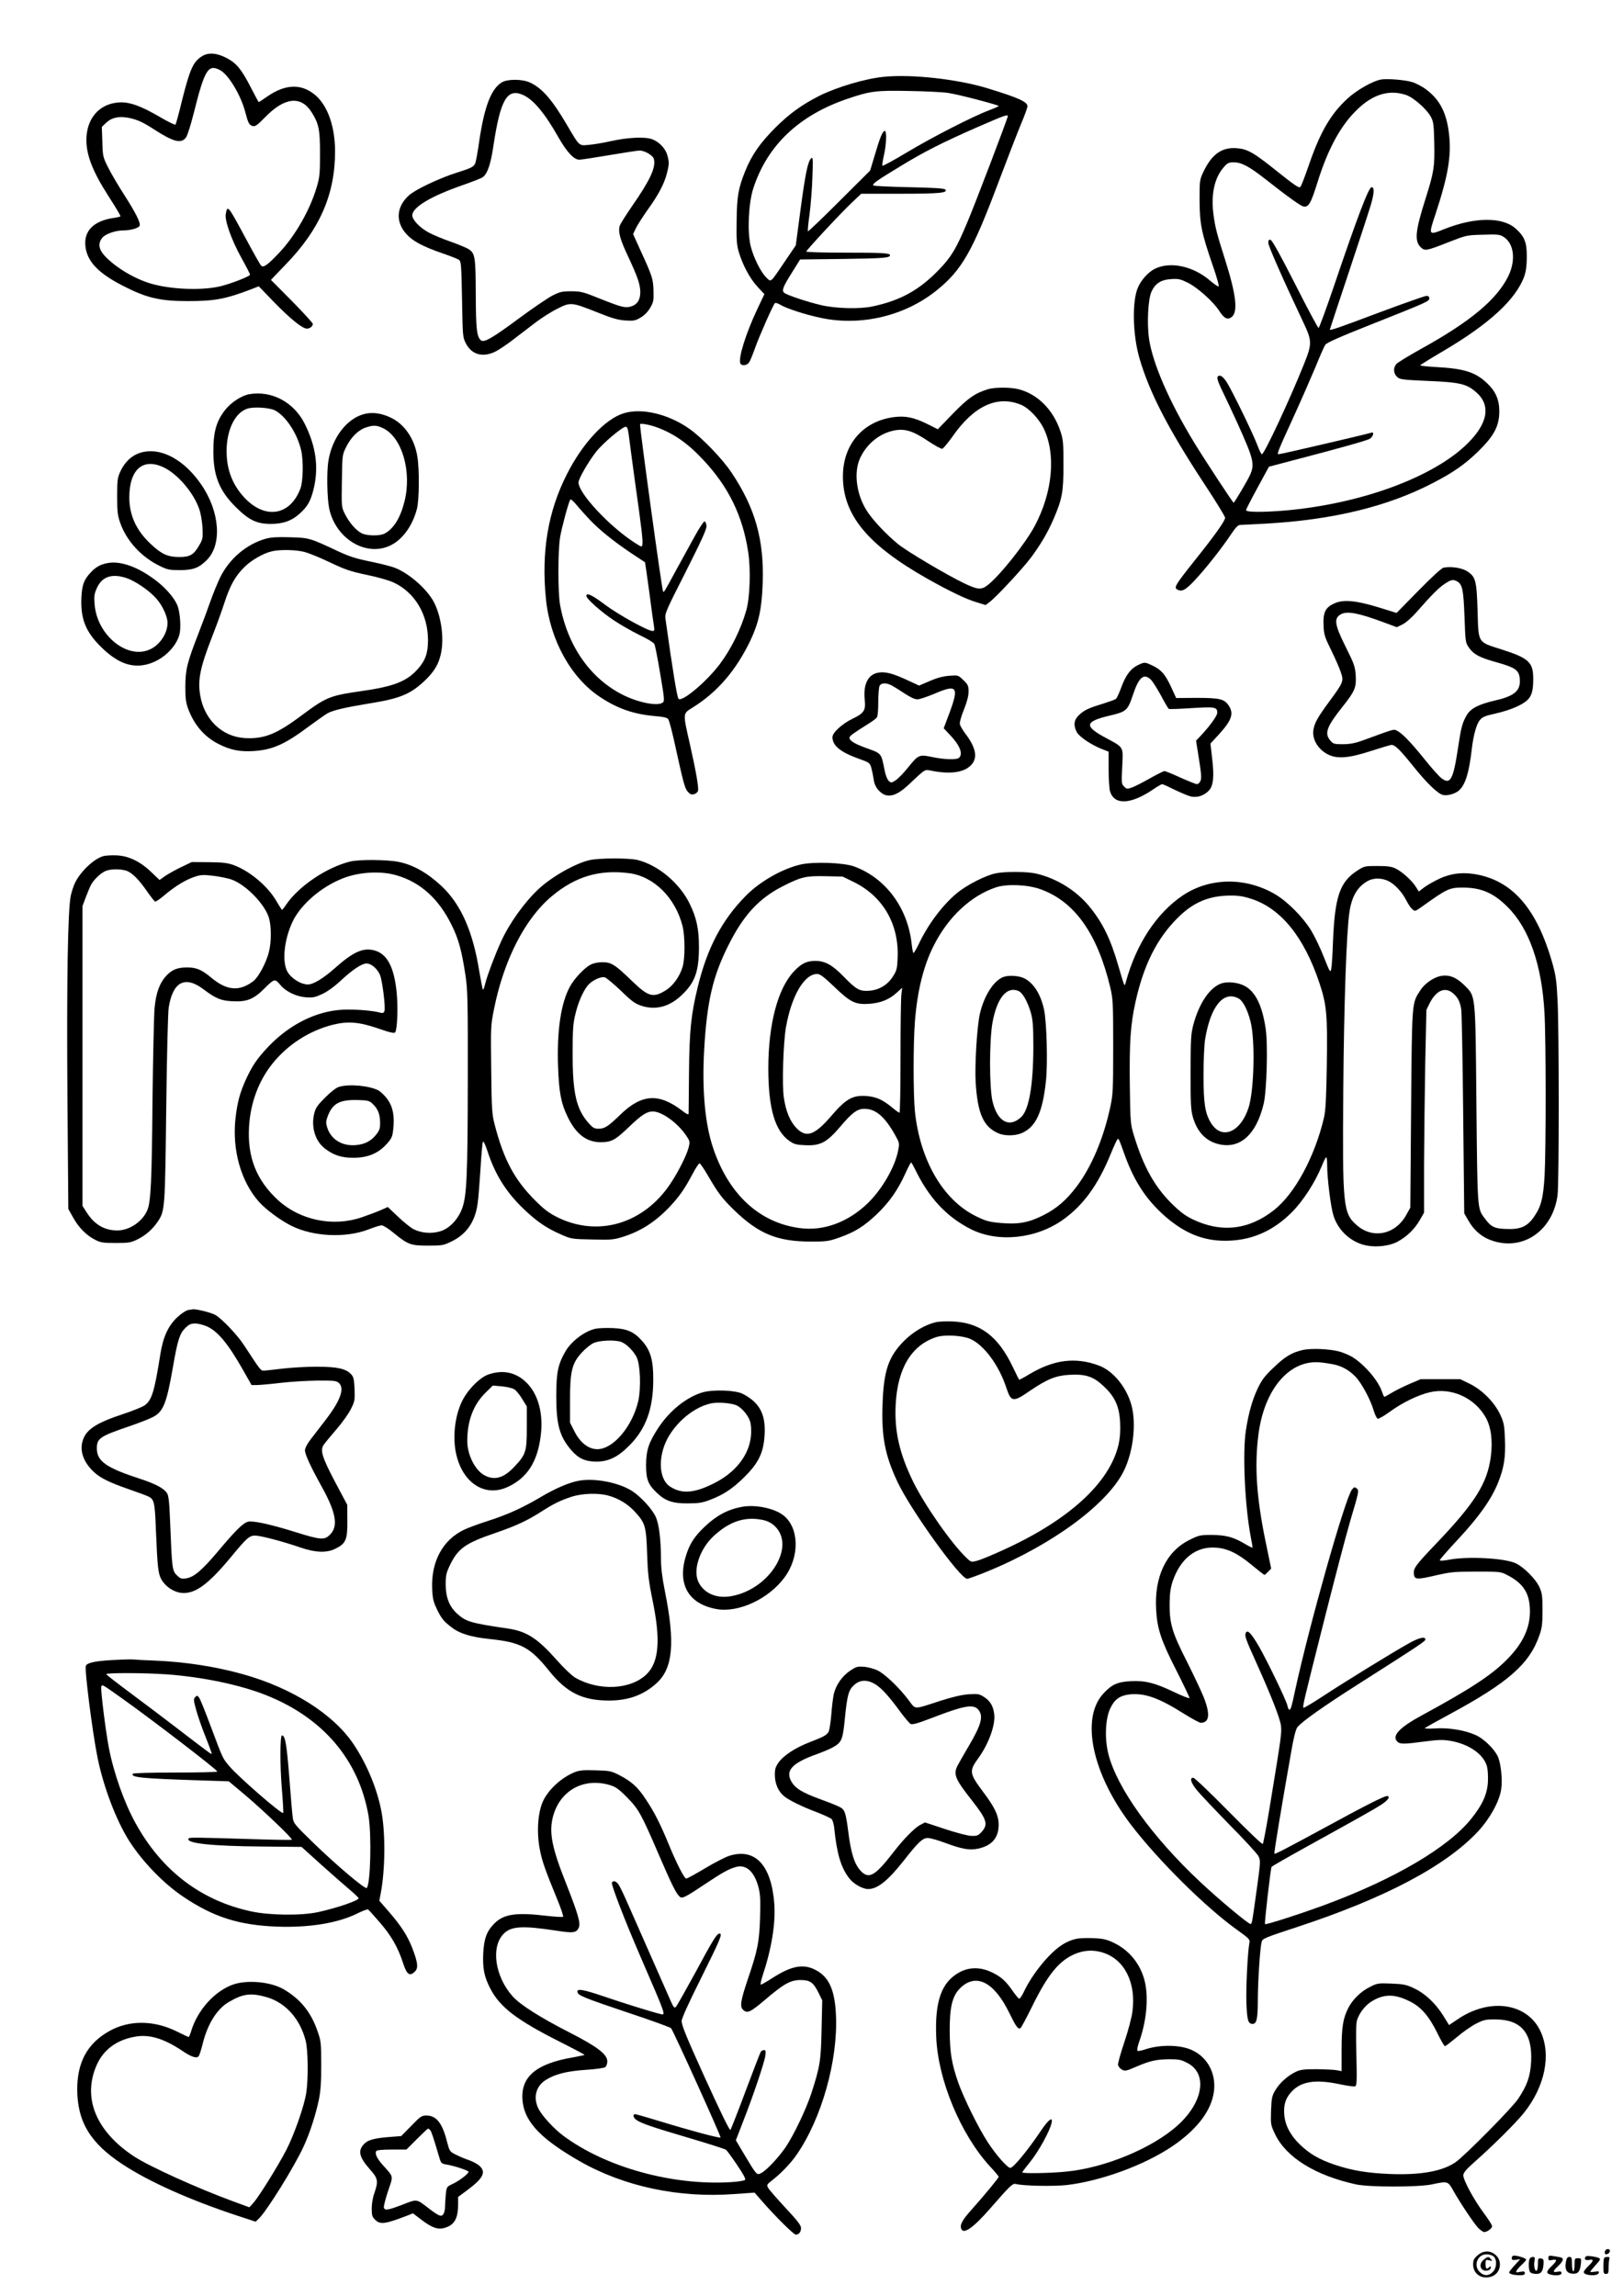
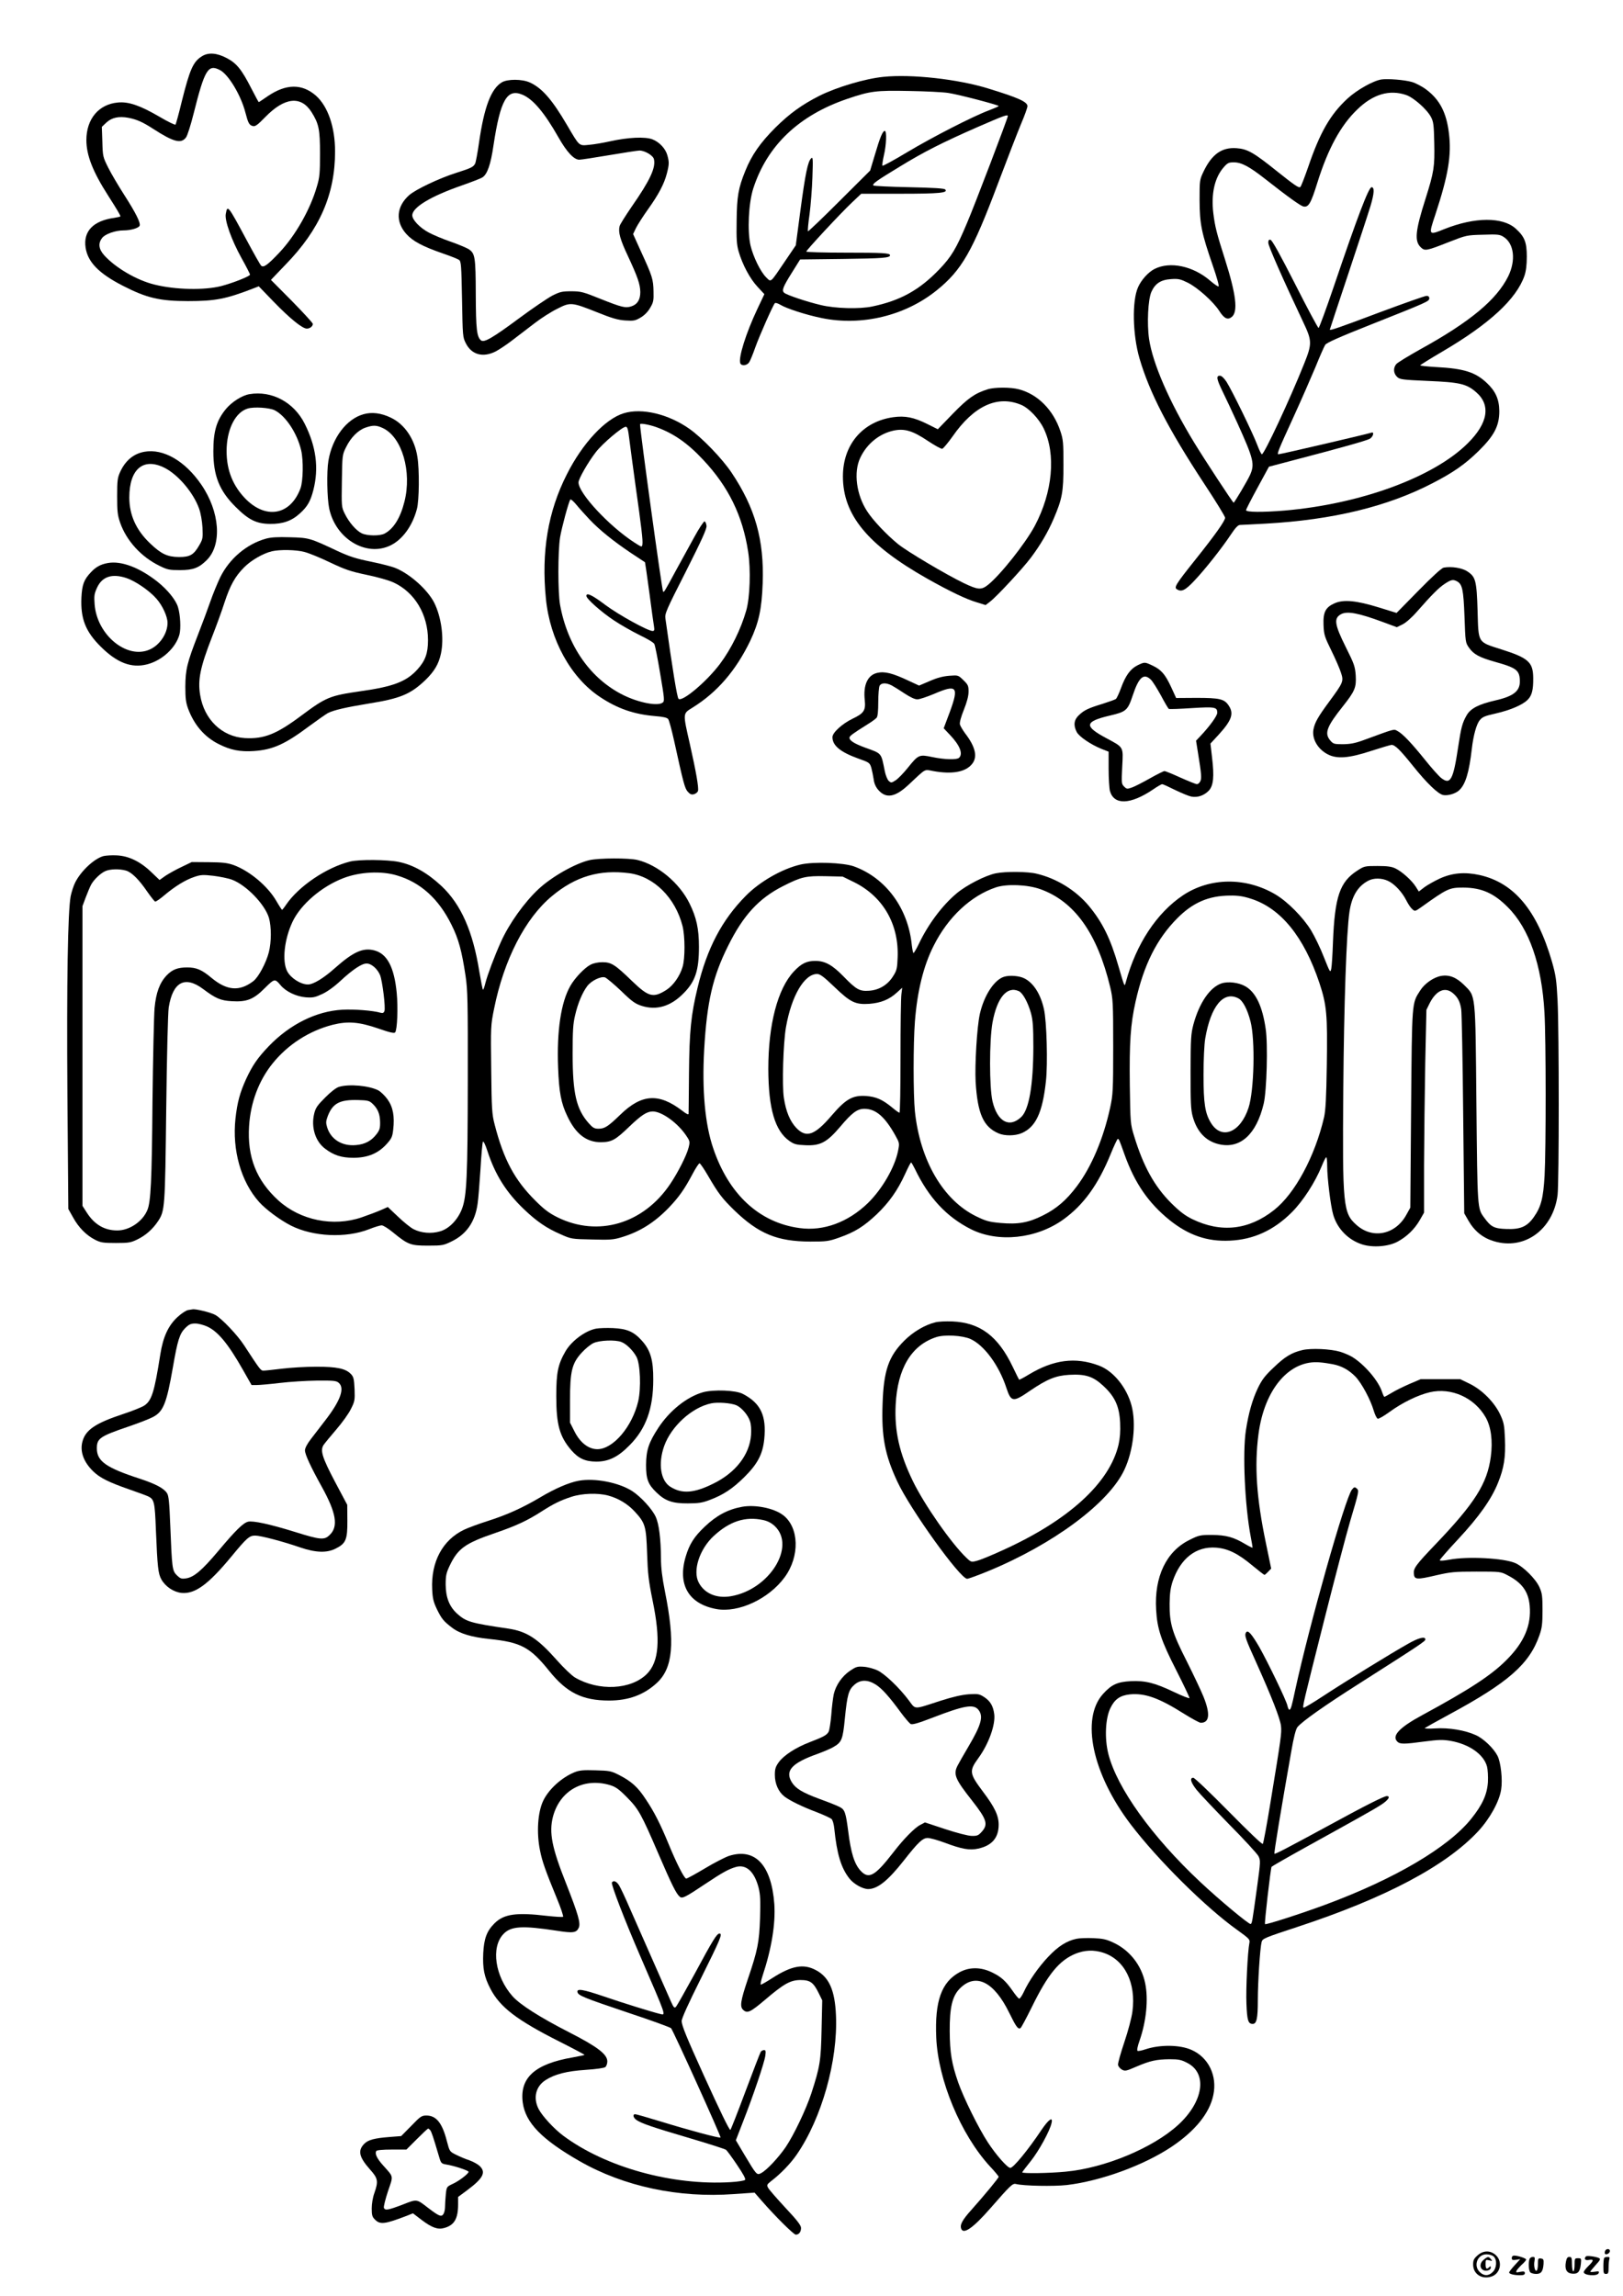
<svg xmlns="http://www.w3.org/2000/svg" version="1.0" width="1240pt" height="1754pt" viewBox="0 0 1240 1754" preserveAspectRatio="xMidYMid meet">
  <g transform="translate(0,1754) scale(0.1,-0.1)" fill="#000000" stroke="none">
    <path d="M1544 17111 c-68 -42 -93 -97 -156 -349 -22 -92 -44 -170 -47 -174 -4 -4 -60 23 -124 61 -146 85 -235 116 -316 108 -146 -13 -241 -125 -241 -287 0 -116 49 -242 168 -427 67 -105 92 -147 92 -156 0 -2 -21 -7 -46 -11 -161 -22 -239 -102 -220 -228 17 -110 101 -197 285 -291 181 -93 281 -117 498 -117 207 0 289 16 494 95 l46 18 114 -118 c124 -128 219 -205 253 -205 24 0 46 17 46 36 0 7 -72 85 -160 175 l-160 161 112 117 c261 268 378 537 378 864 0 187 -55 345 -146 426 -106 93 -228 92 -369 -4 -36 -25 -66 -45 -68 -45 -2 0 -27 47 -56 103 -75 147 -114 195 -190 234 -74 39 -139 44 -187 14z m136 -106 c66 -34 161 -193 195 -325 21 -81 29 -96 57 -103 17 -5 36 8 95 69 147 151 272 165 353 38 56 -89 65 -132 65 -319 0 -148 -3 -181 -24 -250 -50 -174 -164 -375 -288 -506 -89 -94 -120 -116 -138 -98 -8 8 -57 95 -110 194 -145 270 -147 272 -160 201 -10 -49 44 -200 120 -337 36 -64 65 -121 65 -127 0 -12 -128 -63 -219 -87 -129 -33 -349 -29 -510 11 -136 33 -298 128 -385 224 -42 47 -48 92 -15 133 23 30 101 57 163 57 56 0 116 18 123 36 8 22 -29 97 -119 237 -43 67 -98 160 -121 206 -41 82 -42 87 -45 198 l-4 114 35 33 c41 38 95 50 169 36 64 -13 106 -31 188 -84 156 -101 214 -116 251 -66 11 14 37 97 59 185 84 334 110 377 200 330z" />
    <path d="M6750 16953 c-141 -14 -358 -79 -490 -145 -134 -68 -227 -135 -336 -243 -115 -115 -181 -209 -230 -331 -53 -131 -64 -193 -66 -381 -2 -138 0 -180 15 -233 29 -100 86 -208 144 -270 l53 -57 -54 -114 c-86 -182 -146 -372 -130 -414 9 -23 52 -18 68 8 8 12 29 63 46 112 32 90 135 322 150 339 5 5 23 -1 42 -12 47 -29 199 -78 318 -102 304 -62 635 18 875 211 193 155 274 297 470 818 69 183 148 387 175 452 28 65 50 127 50 138 0 33 -71 65 -300 135 -232 72 -588 111 -800 89z m495 -123 c76 -11 385 -92 385 -100 0 -3 -35 -18 -77 -34 -120 -45 -429 -203 -626 -321 -98 -59 -181 -104 -185 -101 -3 4 2 39 11 79 19 79 23 187 7 187 -16 0 -37 -50 -75 -180 l-37 -123 -235 -234 c-129 -129 -237 -232 -240 -230 -3 3 2 61 12 129 9 68 19 195 22 283 5 145 4 159 -10 145 -25 -24 -44 -115 -82 -400 l-35 -264 -82 -121 c-116 -171 -105 -162 -144 -124 -43 42 -99 156 -120 244 -25 110 -15 323 21 435 106 328 348 559 719 685 176 60 220 65 471 60 127 -2 262 -9 300 -15z m455 -177 c0 -15 -254 -682 -312 -817 -82 -195 -119 -257 -212 -354 -151 -157 -296 -238 -511 -283 -98 -21 -284 -16 -395 11 -106 25 -258 76 -278 93 -21 17 -11 44 58 154 l63 101 326 4 c304 4 361 8 361 28 0 17 -55 20 -342 20 -164 0 -298 4 -298 8 0 11 264 295 349 375 l71 67 300 0 c299 0 367 7 341 33 -8 8 -88 13 -276 17 -145 3 -267 9 -272 13 -11 12 23 36 201 144 184 113 327 185 596 303 200 87 230 98 230 83z" />
    <path d="M10555 16933 c-63 -9 -190 -81 -261 -147 -130 -120 -210 -259 -299 -521 -27 -77 -53 -146 -60 -153 -10 -11 -43 12 -175 117 -183 147 -229 173 -313 179 -112 8 -188 -46 -251 -177 -31 -65 -31 -68 -31 -221 1 -181 14 -247 101 -499 30 -86 50 -157 44 -159 -5 -2 -33 17 -62 42 -131 114 -309 152 -428 91 -47 -24 -101 -84 -125 -139 -47 -104 -42 -362 11 -544 76 -260 219 -538 495 -958 88 -133 159 -249 159 -259 0 -24 -77 -132 -231 -325 -146 -183 -160 -207 -138 -221 36 -23 64 -9 133 64 81 85 213 252 281 355 34 51 54 72 69 72 12 0 100 5 196 10 514 29 930 130 1275 309 159 82 248 144 352 246 120 118 158 192 158 305 -1 91 -29 153 -98 217 -87 81 -175 108 -384 119 -68 4 -123 10 -123 13 1 3 77 51 171 106 358 210 564 400 626 578 12 36 18 81 18 147 0 110 -17 152 -84 213 -100 91 -313 90 -546 -3 -122 -49 -122 -49 -69 110 99 300 125 455 104 623 -19 157 -70 255 -172 332 -33 25 -83 51 -112 59 -56 16 -183 26 -231 19z m189 -119 c57 -20 158 -109 189 -168 19 -36 22 -60 25 -197 4 -183 -2 -222 -67 -428 -78 -245 -86 -324 -35 -371 30 -29 44 -26 216 42 131 51 134 52 258 55 112 4 128 2 157 -16 81 -51 96 -179 36 -302 -89 -179 -290 -347 -673 -558 -91 -51 -173 -101 -182 -112 -25 -30 -22 -71 6 -98 22 -20 37 -22 238 -31 240 -10 292 -22 365 -85 114 -98 93 -236 -62 -390 -259 -259 -818 -465 -1400 -515 -170 -14 -295 -13 -295 3 0 6 40 84 88 172 l87 160 220 58 c337 88 517 139 548 154 27 13 40 57 15 48 -37 -12 -693 -165 -710 -165 -14 0 -4 26 113 281 59 129 135 303 169 384 33 82 67 159 75 171 10 16 110 60 347 154 433 172 448 178 448 201 0 13 -7 19 -21 19 -12 0 -170 -56 -353 -124 -313 -118 -386 -143 -386 -134 0 2 63 192 140 423 77 231 154 466 171 522 29 97 31 143 8 143 -22 0 -109 -229 -289 -760 -59 -173 -111 -315 -116 -315 -5 0 -86 151 -179 335 -114 224 -176 336 -188 338 -13 3 -17 -3 -17 -23 0 -24 111 -276 266 -604 69 -145 69 -166 8 -319 -109 -273 -305 -692 -323 -692 -5 0 -21 33 -36 73 -33 88 -192 414 -234 480 -20 30 -38 47 -51 47 -30 0 -25 -26 21 -121 23 -46 73 -154 112 -239 125 -277 135 -315 97 -399 -21 -46 -119 -211 -125 -211 -6 0 -225 334 -303 462 -189 311 -315 601 -343 789 -17 118 -8 302 18 360 29 64 72 92 150 97 56 4 72 0 127 -27 75 -37 196 -145 242 -217 37 -58 64 -70 95 -45 49 40 33 172 -52 440 -64 201 -76 248 -89 352 -18 149 10 273 80 352 28 32 38 37 76 37 59 0 119 -32 240 -127 178 -140 267 -203 291 -210 40 -9 58 21 108 182 81 259 178 437 304 558 121 118 247 155 375 111z" />
    <path d="M3834 16911 c-83 -50 -135 -190 -174 -459 -11 -79 -25 -152 -30 -162 -14 -26 -30 -34 -146 -71 -127 -40 -308 -126 -357 -169 -99 -87 -108 -203 -22 -298 50 -55 123 -94 278 -148 59 -20 114 -42 124 -49 16 -12 18 -39 23 -302 5 -283 5 -289 30 -337 44 -86 130 -109 226 -61 27 14 86 53 131 88 44 34 121 92 170 130 48 37 125 86 170 108 101 52 110 51 304 -26 114 -46 159 -59 216 -63 65 -4 76 -2 117 22 29 17 56 44 73 74 25 42 28 56 26 127 -2 92 -9 115 -94 300 l-62 137 22 46 c13 26 54 90 91 142 81 113 124 194 145 275 18 70 18 87 4 138 -14 52 -61 102 -115 123 -56 21 -186 15 -321 -15 -50 -11 -122 -24 -160 -27 -82 -8 -73 -15 -171 151 -113 193 -191 283 -284 325 -59 27 -171 27 -214 1z m159 -95 c80 -34 167 -137 273 -324 64 -113 119 -172 160 -172 14 0 117 16 230 35 112 19 216 35 230 35 40 0 103 -37 110 -65 16 -65 -30 -163 -170 -364 -47 -69 -89 -135 -92 -148 -12 -46 4 -103 64 -230 74 -159 93 -214 94 -274 0 -58 -22 -94 -68 -109 -45 -15 -73 -8 -239 58 -129 52 -146 57 -220 57 -71 0 -87 -4 -145 -33 -36 -19 -151 -97 -255 -174 -204 -151 -267 -187 -290 -168 -32 27 -39 83 -40 350 -1 292 -5 316 -58 349 -18 10 -79 36 -137 56 -58 20 -131 51 -163 68 -68 36 -127 97 -127 132 0 61 141 146 380 229 74 26 144 53 156 61 37 24 63 98 84 242 53 351 104 440 223 389z" />
    <path d="M7545 14566 c-98 -31 -150 -68 -265 -186 l-115 -119 -78 39 c-104 52 -172 66 -263 53 -234 -33 -384 -210 -384 -452 0 -295 189 -524 644 -781 174 -98 297 -157 379 -181 l67 -21 34 26 c50 38 250 253 312 336 72 96 129 192 174 297 66 154 75 205 75 413 0 167 -2 192 -23 255 -54 163 -172 283 -317 321 -62 17 -187 17 -240 0z m258 -119 c57 -24 135 -105 171 -180 95 -196 69 -486 -68 -744 -73 -136 -263 -375 -358 -451 -51 -40 -76 -38 -183 13 -137 66 -435 243 -504 299 -88 72 -191 181 -235 249 -83 126 -106 299 -54 409 50 107 145 185 256 209 83 17 144 -1 258 -77 54 -36 104 -64 113 -62 8 2 43 44 78 93 163 235 344 319 526 242z" />
    <path d="M1906 14529 c-57 -9 -138 -61 -183 -117 -69 -86 -93 -168 -93 -320 0 -186 46 -301 170 -424 99 -99 159 -129 263 -130 97 -1 164 22 227 79 58 52 82 93 104 179 43 168 22 332 -66 507 -82 164 -251 255 -422 226z m193 -123 c85 -44 171 -175 202 -306 18 -78 15 -234 -5 -290 -78 -210 -271 -241 -430 -70 -98 106 -141 232 -134 385 8 150 71 267 160 294 48 15 167 7 207 -13z" />
    <path d="M4765 14383 c-141 -43 -314 -228 -434 -466 -145 -285 -196 -593 -160 -952 31 -313 191 -602 413 -749 134 -89 258 -132 420 -146 64 -5 93 -12 101 -23 7 -9 27 -83 45 -164 72 -329 82 -364 104 -390 18 -20 28 -25 48 -20 14 4 28 15 31 26 6 26 -14 142 -62 356 -55 241 -55 233 19 279 189 117 332 283 442 511 65 138 88 241 95 440 12 330 -57 575 -238 845 -71 106 -222 263 -320 333 -161 114 -365 163 -504 120z m250 -106 c130 -47 238 -121 358 -250 192 -204 301 -426 343 -702 21 -134 14 -352 -15 -450 -40 -140 -114 -291 -200 -406 -102 -136 -290 -294 -317 -267 -11 11 -46 226 -100 613 -6 37 7 66 156 359 122 242 160 326 158 349 -2 17 -8 32 -15 34 -6 2 -43 -54 -81 -124 -39 -70 -101 -184 -139 -253 -87 -161 -90 -166 -97 -159 -8 8 -176 1228 -176 1278 0 10 69 -2 125 -22z m-206 -99 c7 -57 28 -211 46 -343 46 -324 58 -427 53 -454 -3 -22 -4 -22 -63 16 -192 125 -425 375 -425 458 0 27 73 155 133 232 51 66 201 193 228 193 13 0 18 -19 28 -102z m-304 -607 c76 -80 179 -163 314 -254 58 -38 107 -71 109 -72 1 -1 16 -105 33 -231 16 -126 33 -244 36 -261 4 -26 2 -33 -11 -33 -36 0 -259 123 -361 199 -101 76 -145 97 -145 69 0 -22 113 -122 209 -186 52 -35 141 -85 197 -113 57 -27 108 -57 113 -68 6 -10 26 -112 45 -227 33 -194 34 -210 19 -221 -38 -29 -182 -1 -300 57 -251 124 -427 375 -484 690 -17 95 -17 406 0 515 12 72 64 266 78 289 4 5 25 -13 47 -40 22 -27 68 -78 101 -113z" />
    <path d="M2778 14376 c-131 -36 -240 -181 -269 -356 -14 -84 -10 -287 6 -364 49 -232 283 -373 469 -282 92 45 167 149 201 277 18 64 20 302 4 399 -21 136 -97 249 -202 299 -74 36 -145 45 -209 27z m149 -107 c145 -70 221 -332 163 -561 -31 -124 -83 -208 -152 -244 -36 -19 -132 -18 -174 2 -43 21 -97 83 -130 150 -25 51 -25 55 -22 250 3 196 3 200 32 258 36 74 91 129 147 149 60 21 86 20 136 -4z" />
    <path d="M1103 14089 c-83 -15 -145 -67 -185 -154 -20 -44 -23 -65 -23 -185 0 -116 3 -145 23 -203 48 -137 160 -261 302 -330 59 -29 74 -32 155 -32 101 0 145 17 205 77 118 118 100 369 -42 576 -124 181 -290 277 -435 251z m155 -123 c104 -53 220 -190 263 -311 13 -36 23 -94 26 -145 4 -79 2 -89 -24 -134 -43 -75 -71 -91 -156 -91 -88 1 -135 23 -219 103 -108 102 -160 218 -160 352 0 218 108 308 270 226z" />
    <path d="M2031 13425 c-147 -41 -279 -153 -349 -296 -22 -46 -56 -129 -75 -184 -19 -55 -62 -170 -95 -255 -83 -214 -95 -264 -96 -395 0 -89 4 -121 21 -168 47 -126 126 -217 234 -271 91 -46 164 -60 269 -53 145 10 238 52 425 192 61 45 124 89 140 98 46 23 133 43 308 72 245 39 322 71 436 179 69 67 103 123 120 204 25 118 3 279 -52 389 -50 97 -180 215 -291 262 -26 12 -112 34 -190 50 -118 24 -165 39 -262 84 -208 98 -214 99 -359 103 -95 3 -145 0 -184 -11z m294 -101 c33 -8 121 -44 196 -80 118 -56 157 -69 280 -95 83 -17 171 -42 207 -59 161 -75 262 -244 262 -440 0 -101 -21 -158 -82 -225 -84 -92 -184 -130 -433 -165 -235 -34 -263 -45 -451 -185 -192 -144 -287 -181 -433 -173 -175 10 -312 142 -342 330 -19 116 1 212 91 443 33 84 76 202 95 262 43 131 81 200 150 269 53 54 147 108 213 123 60 14 183 12 247 -5z" />
    <path d="M823 13239 c-55 -10 -91 -30 -129 -71 -53 -56 -67 -94 -72 -193 -7 -161 31 -259 148 -375 125 -124 234 -165 353 -135 115 29 220 126 248 228 12 46 7 150 -11 209 -16 54 -78 131 -155 193 -139 110 -279 163 -382 144z m144 -115 c68 -23 175 -96 228 -157 47 -53 85 -137 85 -185 0 -81 -59 -169 -135 -203 -173 -79 -404 109 -422 344 -5 65 -3 81 19 129 39 84 115 109 225 72z" />
    <path d="M11030 13204 c-16 -3 -88 -69 -193 -176 l-167 -170 -136 42 c-172 53 -268 62 -337 32 -70 -31 -89 -68 -85 -167 3 -74 8 -89 60 -195 31 -63 64 -139 73 -168 22 -66 19 -74 -90 -222 -87 -118 -110 -160 -120 -212 -13 -71 32 -150 109 -190 70 -37 162 -30 332 26 78 25 148 46 156 46 26 0 65 -38 162 -159 108 -135 193 -216 232 -224 36 -7 94 10 122 36 48 44 76 134 97 317 12 104 36 190 61 219 20 25 41 33 122 51 113 26 206 66 244 105 32 32 43 75 42 166 -1 121 -36 153 -245 219 -181 58 -173 44 -180 293 -7 232 -15 261 -78 302 -40 27 -122 40 -181 29z m101 -104 c42 -23 50 -63 58 -270 7 -194 7 -199 34 -237 35 -51 80 -75 197 -108 165 -46 189 -64 192 -143 3 -80 -46 -120 -186 -152 -127 -29 -190 -61 -220 -113 -34 -59 -43 -94 -66 -247 -37 -247 -59 -288 -129 -233 -20 16 -75 78 -123 138 -102 127 -172 201 -211 221 -30 16 -11 21 -257 -69 -65 -24 -102 -31 -158 -32 -69 0 -75 2 -98 28 -47 55 -29 105 96 262 92 116 103 144 98 234 -5 70 -11 88 -77 220 -86 173 -92 219 -34 250 47 24 130 9 317 -60 l108 -40 43 21 c26 13 70 51 111 98 115 131 167 183 213 213 49 32 62 34 92 19z" />
    <path d="M8691 12458 c-54 -27 -91 -77 -126 -173 -15 -41 -33 -79 -39 -84 -6 -5 -51 -21 -101 -37 -111 -34 -141 -48 -182 -87 -38 -35 -43 -78 -17 -128 17 -35 107 -96 188 -129 l56 -22 0 -132 c0 -72 5 -148 10 -168 31 -110 157 -105 329 11 33 23 65 41 70 41 6 0 50 -20 98 -44 49 -24 105 -47 125 -51 48 -9 97 8 133 45 36 38 43 107 25 256 l-12 104 62 67 c101 111 119 162 77 224 -33 50 -70 58 -246 58 l-155 -1 -38 83 c-46 99 -76 133 -143 165 -60 28 -59 28 -114 2z m103 -111 c13 -13 47 -67 76 -120 28 -53 55 -99 60 -102 5 -3 83 0 175 6 179 11 195 8 195 -36 0 -23 -58 -103 -128 -177 l-34 -36 15 -94 c26 -160 29 -195 17 -217 -6 -12 -17 -21 -25 -21 -9 0 -65 23 -126 50 -61 28 -116 50 -122 50 -7 0 -57 -25 -112 -56 -55 -31 -117 -63 -138 -70 -35 -12 -39 -12 -59 8 -20 20 -20 27 -14 152 8 154 13 145 -119 216 -175 93 -171 128 25 174 124 29 136 39 174 153 47 142 85 174 140 120z" />
    <path d="M6702 12400 c-73 -17 -108 -92 -95 -209 8 -78 -7 -100 -93 -141 -79 -38 -154 -106 -154 -141 0 -64 60 -114 199 -164 83 -29 86 -32 98 -70 6 -22 14 -62 18 -88 4 -33 16 -59 36 -82 59 -67 128 -55 229 39 140 131 119 119 190 106 143 -26 245 -8 295 52 46 54 29 132 -52 237 -18 25 -36 55 -39 67 -4 13 8 58 30 112 24 60 36 106 36 139 0 44 -4 53 -39 87 -40 39 -40 39 -108 34 -48 -4 -92 -15 -149 -40 l-82 -35 -80 37 c-123 58 -182 73 -240 60z m111 -96 c17 -9 62 -37 99 -62 45 -29 78 -45 98 -44 16 0 72 19 125 41 176 76 193 57 122 -137 l-47 -125 49 -52 c74 -78 100 -142 69 -173 -17 -17 -109 -15 -205 5 -101 21 -106 19 -188 -83 -33 -41 -75 -84 -93 -95 -31 -20 -34 -20 -52 -4 -10 9 -24 43 -30 74 -29 143 -20 133 -150 180 -84 31 -120 54 -120 76 0 13 31 35 135 100 33 20 66 44 73 53 8 10 12 52 12 120 0 57 5 112 10 123 13 24 50 25 93 3z" />
    <path d="M792 11001 c-70 -18 -172 -112 -217 -201 -13 -25 -28 -73 -35 -105 -22 -120 -31 -647 -25 -1520 l7 -870 36 -64 c42 -77 101 -137 168 -171 43 -22 62 -25 159 -25 100 0 115 3 166 28 62 30 116 78 156 138 53 80 54 99 63 859 5 419 13 733 19 774 31 196 124 245 263 141 96 -72 133 -88 219 -93 114 -7 167 14 252 100 74 73 77 74 120 23 40 -49 120 -87 192 -93 55 -4 71 -1 127 25 39 18 93 57 141 102 93 86 161 131 198 131 37 0 83 -41 103 -89 18 -47 43 -249 33 -275 -5 -13 -13 -17 -30 -12 -58 17 -202 28 -292 23 -198 -11 -400 -111 -561 -278 -87 -91 -125 -147 -174 -252 -47 -104 -67 -176 -81 -302 -26 -240 42 -481 180 -636 52 -58 161 -139 246 -182 168 -84 417 -96 594 -27 42 17 86 30 97 30 12 0 52 -25 89 -56 113 -92 132 -99 265 -99 110 0 119 2 182 33 113 55 178 150 197 287 6 39 15 158 22 265 6 107 15 201 18 208 5 8 19 -21 36 -73 57 -176 142 -312 276 -440 99 -95 175 -147 284 -194 78 -35 83 -36 237 -39 140 -4 165 -2 230 18 138 42 249 112 359 226 77 81 118 139 179 254 25 47 49 84 55 84 5 -1 35 -44 65 -96 79 -136 108 -173 201 -264 186 -179 327 -237 579 -238 126 0 141 2 223 31 119 42 186 84 285 177 95 91 160 183 217 308 22 48 42 88 46 88 3 0 15 -21 28 -47 107 -223 242 -368 430 -463 208 -104 499 -73 704 74 154 110 267 266 362 499 26 64 51 117 55 117 9 0 11 -5 52 -120 78 -218 182 -369 344 -500 145 -116 288 -165 459 -157 182 8 337 79 475 217 85 85 178 229 228 352 15 37 30 68 35 68 4 0 7 -31 7 -68 0 -89 26 -303 46 -371 31 -107 115 -193 222 -227 83 -26 202 -16 271 22 70 38 129 95 169 165 l32 56 0 364 c1 200 5 549 9 774 l9 411 25 51 c50 98 117 127 177 77 38 -32 55 -65 64 -124 4 -25 11 -385 15 -802 l8 -756 32 -56 c46 -80 110 -132 194 -157 233 -71 452 87 487 351 12 95 12 1255 0 1490 -8 154 -13 189 -43 295 -114 392 -289 602 -553 661 -114 25 -210 16 -304 -27 -41 -19 -94 -49 -117 -66 l-43 -33 -24 38 c-30 47 -104 114 -154 138 -28 14 -61 19 -137 19 -97 0 -102 -1 -153 -34 -136 -87 -174 -198 -188 -549 -3 -92 -9 -183 -13 -202 -7 -33 -9 -30 -56 88 -26 68 -71 160 -98 205 -62 101 -180 220 -273 275 -226 133 -500 130 -706 -7 -201 -135 -357 -372 -436 -661 -11 -41 -8 -46 -57 120 -61 212 -122 334 -225 459 -100 120 -247 211 -400 247 -67 17 -239 18 -312 3 -79 -16 -224 -90 -299 -153 -109 -91 -217 -235 -288 -384 -19 -40 -38 -72 -42 -72 -3 0 -9 28 -13 63 -28 280 -199 511 -442 599 -82 29 -308 37 -408 14 -141 -33 -311 -130 -418 -239 -183 -185 -296 -401 -368 -700 -51 -211 -63 -332 -66 -657 -1 -162 -3 -301 -3 -308 -1 -9 -19 0 -48 23 -179 137 -310 129 -473 -29 -94 -91 -120 -108 -167 -108 -32 0 -44 7 -75 42 -95 107 -123 228 -123 530 0 175 3 230 19 295 21 92 56 174 93 223 31 41 104 76 135 66 12 -4 67 -50 123 -103 85 -83 109 -99 159 -115 112 -35 219 -4 316 94 92 91 120 176 120 358 0 137 -19 224 -72 331 -77 157 -242 294 -398 332 -67 16 -294 15 -365 -1 -109 -25 -288 -126 -389 -220 -109 -101 -227 -266 -289 -405 -50 -111 -102 -250 -118 -312 -7 -29 -15 -53 -19 -53 -3 0 -15 63 -28 139 -49 306 -139 511 -288 652 -108 101 -215 162 -327 185 -87 18 -304 20 -372 3 -181 -45 -394 -189 -490 -331 -14 -21 -28 -38 -30 -38 -2 0 -22 30 -44 68 -66 114 -204 229 -326 274 -49 17 -84 21 -190 22 l-130 1 -77 -37 c-43 -20 -98 -51 -124 -68 l-45 -32 -64 61 c-83 80 -172 123 -263 127 -37 2 -82 -1 -100 -5z m170 -111 c44 -13 99 -67 165 -164 27 -38 53 -71 58 -73 6 -2 39 21 74 51 80 67 158 115 227 138 47 16 66 17 144 8 49 -6 114 -19 143 -30 109 -41 251 -188 282 -292 19 -67 19 -184 -1 -262 -21 -82 -80 -192 -119 -221 -105 -80 -201 -73 -320 26 -74 62 -115 79 -185 79 -73 0 -114 -16 -157 -61 -53 -56 -81 -131 -92 -249 -5 -58 -12 -379 -16 -715 -5 -609 -13 -766 -39 -828 -36 -88 -138 -157 -231 -156 -97 0 -173 45 -231 135 l-34 53 0 1144 0 1145 25 67 c14 37 32 80 40 95 20 39 73 90 110 106 36 16 107 18 157 4z m2070 -37 c181 -53 320 -179 418 -378 54 -108 78 -198 107 -390 16 -107 18 -193 17 -805 -1 -724 -8 -877 -44 -973 -32 -84 -98 -153 -168 -173 -67 -20 -145 -13 -203 17 -22 11 -75 54 -118 95 l-78 74 -54 -24 c-30 -13 -96 -38 -146 -55 -217 -74 -468 -23 -636 129 -168 153 -239 332 -224 568 11 179 74 348 180 479 116 144 279 249 459 295 117 29 201 22 350 -29 86 -30 120 -38 127 -29 16 20 23 187 12 301 -19 197 -73 299 -170 325 -87 23 -161 -10 -301 -134 -87 -78 -166 -126 -207 -126 -56 0 -131 48 -159 101 -40 78 -22 244 41 378 63 133 222 269 388 333 124 48 290 57 409 21z m1775 17 c189 -25 353 -187 408 -405 19 -77 20 -246 0 -311 -21 -71 -71 -142 -124 -176 -100 -63 -135 -54 -260 66 -131 127 -160 146 -228 146 -33 0 -68 -7 -91 -19 -45 -23 -119 -100 -154 -161 -72 -125 -105 -345 -94 -625 7 -188 23 -273 70 -370 64 -137 146 -200 256 -200 83 1 110 15 219 120 92 88 134 115 178 115 70 0 193 -89 258 -188 26 -39 27 -44 16 -88 -15 -60 -81 -190 -141 -279 -205 -304 -551 -406 -860 -254 -66 33 -102 60 -170 128 -158 157 -242 313 -311 582 -20 76 -23 116 -26 419 -4 330 -4 337 22 465 75 374 238 691 442 860 181 151 363 204 590 175z m1719 -69 c221 -110 343 -321 332 -577 -3 -81 -7 -98 -34 -140 -40 -66 -107 -107 -184 -112 -73 -5 -97 8 -197 111 -84 86 -140 117 -214 117 -66 0 -107 -20 -164 -81 -124 -132 -195 -406 -195 -744 1 -304 51 -474 162 -551 36 -25 52 -29 122 -32 114 -5 164 22 266 142 90 107 130 136 184 136 87 0 156 -59 237 -204 32 -58 32 -59 20 -119 -26 -127 -122 -291 -230 -397 -151 -146 -339 -216 -521 -191 -308 41 -542 257 -661 610 -63 184 -86 445 -69 752 21 367 65 558 183 794 116 234 236 364 421 457 138 70 173 78 322 75 l132 -3 88 -43z m4079 10 c48 -22 106 -83 139 -148 13 -26 33 -57 45 -67 21 -19 22 -19 69 14 201 144 215 150 322 150 139 -1 233 -42 340 -150 163 -162 260 -442 280 -805 12 -204 12 -1042 1 -1245 -10 -173 -27 -239 -83 -318 -51 -72 -102 -94 -208 -90 -95 3 -119 16 -170 86 -53 72 -52 63 -60 866 -8 864 -4 821 -94 912 -59 58 -113 80 -176 69 -57 -10 -126 -58 -160 -112 -64 -100 -62 -76 -69 -903 l-6 -755 -30 -54 c-83 -152 -256 -188 -379 -80 -105 92 -110 143 -103 1039 5 644 24 1201 47 1354 18 121 64 197 145 239 40 21 101 21 150 -2z m-2657 -63 c261 -93 435 -337 534 -748 21 -90 23 -114 23 -455 0 -337 -2 -367 -23 -465 -52 -239 -143 -453 -255 -602 -79 -105 -155 -171 -258 -222 -111 -56 -191 -70 -325 -58 -87 8 -110 14 -186 51 -252 123 -429 427 -468 802 -13 129 -13 517 0 685 18 234 66 427 143 579 110 220 285 383 477 447 82 27 240 21 338 -14z m1609 -73 c228 -72 406 -291 524 -645 55 -167 62 -239 56 -623 -4 -257 -9 -348 -21 -402 -70 -300 -223 -584 -383 -709 -193 -152 -404 -175 -623 -69 -57 28 -96 58 -161 122 -129 129 -214 282 -285 516 -27 88 -28 98 -32 384 -4 327 5 466 44 640 63 282 162 479 319 637 119 120 240 172 402 173 61 1 102 -5 160 -24z m-3183 -673 c124 -119 161 -137 268 -130 87 7 151 32 209 85 l42 38 -6 -49 c-4 -27 -7 -242 -7 -477 0 -236 -3 -429 -8 -429 -4 0 -30 18 -57 41 -73 60 -121 81 -197 87 -103 7 -155 -22 -264 -149 -130 -152 -194 -174 -270 -95 -48 51 -79 124 -95 229 -15 93 -5 422 16 541 42 239 140 406 238 406 22 0 51 -21 131 -98z" />
    <path d="M2591 9238 c-22 -6 -62 -37 -106 -81 -62 -62 -74 -80 -85 -126 -24 -102 9 -209 83 -265 67 -51 126 -70 217 -70 109 0 189 33 254 105 38 42 44 56 50 109 12 102 -1 173 -43 232 -20 28 -52 59 -71 69 -70 36 -221 50 -299 27z m254 -128 c41 -38 58 -79 59 -141 1 -46 -4 -62 -26 -91 -40 -53 -89 -79 -158 -85 -107 -10 -193 44 -221 137 -10 33 -9 46 5 84 38 99 92 127 233 123 71 -2 85 -5 108 -27z" />
    <path d="M7672 10079 c-76 -23 -154 -143 -186 -285 -22 -99 -39 -387 -32 -519 15 -244 60 -344 176 -393 47 -20 126 -19 175 2 108 46 160 156 186 396 15 133 6 460 -15 551 -25 114 -79 200 -149 235 -37 20 -113 26 -155 13z m112 -110 c30 -14 69 -84 93 -169 14 -53 18 -102 18 -260 -1 -290 -33 -475 -92 -532 -91 -87 -183 -37 -220 119 -25 108 -25 463 0 603 35 189 110 280 201 239z" />
    <path d="M9332 10028 c-88 -30 -169 -148 -214 -313 -19 -73 -21 -106 -22 -360 0 -234 2 -290 16 -342 32 -117 99 -189 199 -213 163 -39 288 73 344 310 23 97 33 453 15 571 -25 172 -75 278 -154 324 -51 30 -133 40 -184 23z m129 -114 c34 -17 69 -83 93 -176 37 -142 28 -530 -15 -660 -62 -190 -206 -248 -287 -116 -45 73 -57 148 -57 368 0 115 6 236 13 276 42 249 140 367 253 308z" />
    <path d="M1438 7533 c-15 -2 -52 -26 -81 -53 -71 -65 -111 -152 -132 -285 -46 -291 -66 -354 -123 -392 -18 -12 -90 -41 -160 -64 -212 -70 -288 -121 -312 -210 -21 -76 9 -158 83 -229 50 -49 121 -84 277 -138 63 -22 126 -45 141 -52 47 -22 52 -42 60 -255 12 -286 17 -335 42 -380 31 -55 94 -97 155 -103 102 -9 203 64 379 277 119 144 138 161 183 161 41 0 216 -46 345 -91 118 -40 204 -43 272 -7 76 38 88 69 87 213 l-1 120 -93 175 c-98 186 -115 240 -88 282 9 13 52 66 97 118 45 52 96 123 112 157 29 57 31 68 28 151 -4 79 -7 94 -28 116 -40 42 -107 56 -265 56 -78 0 -195 -7 -261 -15 -66 -8 -130 -15 -142 -15 -21 0 -25 5 -149 195 -50 77 -167 200 -218 230 -33 19 -155 49 -176 43 -3 0 -17 -3 -32 -5z m147 -127 c81 -38 158 -131 270 -328 l67 -118 39 0 c22 0 102 7 177 16 75 9 203 17 283 18 131 1 149 -1 168 -18 46 -41 12 -136 -104 -286 -36 -47 -85 -111 -110 -143 -28 -36 -45 -69 -45 -86 0 -31 44 -126 129 -279 109 -197 127 -301 62 -365 -42 -43 -70 -41 -271 22 -190 59 -317 86 -355 77 -38 -10 -94 -65 -225 -221 -127 -151 -189 -204 -250 -212 -34 -5 -43 -1 -69 24 -35 35 -37 52 -50 380 -7 178 -12 228 -25 247 -23 37 -88 71 -206 110 -259 84 -330 134 -330 232 0 76 22 92 239 166 80 27 167 61 192 75 77 41 102 105 149 373 37 214 52 262 96 306 29 28 42 34 77 34 23 0 64 -11 92 -24z" />
    <path d="M7146 7439 c-79 -19 -170 -73 -236 -139 -121 -120 -159 -230 -167 -485 -9 -250 18 -389 112 -591 98 -212 481 -744 534 -744 10 0 81 26 157 57 501 206 925 521 1044 775 69 146 92 354 55 492 -37 138 -139 264 -250 305 -179 67 -346 45 -535 -69 -39 -24 -72 -41 -74 -39 -2 2 -24 47 -49 99 -112 234 -249 337 -462 346 -49 2 -108 -1 -129 -7z m268 -127 c105 -47 219 -202 275 -374 36 -109 51 -111 180 -22 131 89 197 116 300 122 124 7 183 -12 260 -84 89 -82 123 -156 129 -282 3 -69 -1 -117 -12 -167 -69 -294 -383 -580 -888 -808 -80 -37 -166 -72 -192 -79 -45 -12 -46 -12 -82 22 -115 109 -322 406 -409 585 -104 214 -142 384 -132 584 14 278 120 455 310 517 63 21 200 13 261 -14z" />
    <path d="M4555 7391 c-82 -15 -189 -94 -235 -174 -57 -99 -70 -161 -70 -341 0 -219 25 -309 115 -414 55 -63 105 -86 190 -87 95 0 167 35 256 126 124 125 180 279 180 500 1 149 -21 225 -87 298 -62 69 -113 91 -221 96 -48 2 -106 0 -128 -4z m192 -102 c38 -14 90 -65 116 -114 29 -55 36 -239 13 -339 -46 -195 -192 -366 -312 -366 -67 0 -131 49 -174 134 l-35 69 0 171 c0 222 15 282 89 363 28 31 69 64 91 74 46 21 166 26 212 8z" />
    <path d="M9950 7227 c-83 -20 -133 -50 -221 -135 -65 -61 -88 -92 -119 -156 -41 -86 -71 -190 -91 -321 -27 -172 -8 -580 37 -815 8 -41 14 -78 14 -82 0 -3 -25 9 -56 27 -88 53 -146 69 -254 70 -91 0 -100 -2 -172 -38 -177 -87 -270 -281 -255 -533 8 -146 38 -236 154 -463 57 -112 102 -208 101 -212 -2 -5 -55 16 -118 46 -149 71 -220 88 -330 83 -103 -5 -148 -26 -213 -98 -171 -190 -82 -609 211 -995 207 -272 573 -635 814 -807 89 -64 99 -73 94 -97 -14 -70 -28 -356 -23 -467 5 -128 13 -154 48 -154 30 0 39 41 39 181 0 140 17 400 29 445 7 26 22 32 271 114 673 221 1138 467 1384 732 88 95 161 226 175 318 12 74 -2 208 -28 258 -29 57 -107 132 -166 158 -81 37 -206 58 -309 51 -49 -3 -85 -2 -80 3 5 4 89 51 187 104 452 244 613 386 689 606 19 54 23 86 23 190 0 109 -3 131 -24 177 -28 62 -122 156 -184 183 -86 38 -366 53 -504 26 -43 -8 -73 -10 -73 -4 0 5 63 78 141 161 159 171 254 305 304 430 46 113 59 196 53 337 -4 104 -9 125 -35 182 -44 95 -137 189 -231 236 l-76 37 -150 0 -151 0 -87 -37 c-48 -21 -109 -51 -136 -68 -27 -16 -52 -30 -55 -30 -3 0 -11 17 -18 38 -27 83 -130 205 -225 265 -23 14 -65 32 -94 41 -74 22 -222 29 -290 13z m233 -108 c67 -13 122 -43 173 -95 47 -49 115 -175 140 -261 9 -30 22 -57 30 -60 7 -3 48 21 91 52 97 71 217 129 307 150 164 38 341 -41 427 -192 41 -72 55 -180 39 -300 -27 -205 -121 -354 -421 -668 -153 -160 -171 -185 -167 -227 4 -45 23 -46 172 -11 110 25 138 28 306 28 184 0 185 0 240 -29 108 -56 157 -123 167 -231 14 -149 -42 -281 -178 -416 -115 -116 -284 -226 -642 -420 -176 -95 -236 -159 -191 -203 20 -20 51 -20 207 1 108 14 139 15 199 5 143 -25 254 -103 279 -196 6 -23 9 -76 7 -118 -6 -95 -42 -175 -129 -283 -176 -218 -582 -457 -1109 -653 -183 -68 -459 -157 -465 -150 -6 6 43 426 50 438 3 4 121 72 262 150 142 79 319 176 393 218 74 41 159 90 187 109 51 34 69 63 38 63 -20 0 -164 -72 -431 -218 -343 -186 -422 -227 -427 -222 -5 4 49 330 129 784 18 105 34 166 46 182 34 43 205 164 481 339 463 295 497 318 497 332 0 25 -51 13 -133 -34 -135 -76 -477 -287 -639 -393 -83 -55 -154 -97 -158 -95 -10 6 -7 20 161 685 77 305 164 636 193 735 70 236 71 239 50 256 -14 12 -19 10 -35 -10 -51 -62 -327 -1039 -434 -1533 -27 -127 -33 -148 -45 -148 -4 0 -10 14 -14 31 -7 38 -148 329 -215 448 -59 101 -87 133 -101 111 -14 -22 -4 -49 78 -230 117 -260 183 -429 189 -484 6 -54 1 -89 -79 -576 -28 -173 -55 -319 -60 -325 -5 -6 -107 92 -261 248 -139 141 -260 257 -270 257 -29 0 -20 -35 25 -92 23 -29 135 -147 248 -263 114 -115 215 -225 225 -244 16 -33 16 -41 -10 -230 -38 -275 -39 -284 -50 -288 -13 -4 -239 184 -385 321 -369 346 -636 718 -702 978 -30 119 -23 272 16 351 32 67 74 96 148 104 115 11 221 -26 414 -148 61 -38 118 -69 128 -69 67 0 74 67 21 199 -19 47 -77 169 -128 271 -112 220 -132 288 -131 440 1 80 7 120 23 170 60 176 179 269 331 258 91 -7 168 -44 280 -138 46 -38 87 -70 91 -70 3 0 16 11 28 24 l23 24 -41 198 c-71 341 -88 585 -56 829 45 345 238 570 470 548 28 -2 72 -9 98 -14z" />
-     <path d="M3735 7042 c-66 -21 -161 -116 -204 -204 -55 -111 -74 -272 -47 -399 48 -227 221 -339 396 -257 147 68 226 190 251 389 22 167 -18 317 -106 405 -79 80 -179 103 -290 66z m195 -115 c14 -9 41 -42 60 -74 l35 -57 0 -161 c0 -184 -7 -206 -97 -301 -81 -86 -152 -105 -229 -62 -71 39 -129 158 -129 260 0 154 46 276 137 367 l58 57 70 -6 c39 -4 82 -14 95 -23z" />
    <path d="M5371 6905 c-123 -35 -255 -140 -342 -273 -73 -112 -92 -169 -93 -282 0 -109 15 -149 81 -212 65 -63 122 -83 238 -82 82 0 112 5 167 26 104 39 175 86 264 174 103 102 141 176 153 290 18 180 -27 275 -163 346 -54 29 -223 35 -305 13z m254 -99 c40 -17 90 -75 105 -122 8 -22 11 -64 8 -106 -11 -150 -118 -288 -288 -371 -147 -73 -239 -80 -327 -25 -76 46 -96 177 -49 311 54 152 212 296 359 327 51 11 150 3 192 -14z" />
    <path d="M4422 6229 c-73 -13 -181 -59 -293 -126 -135 -80 -256 -135 -401 -181 -69 -22 -151 -52 -182 -67 -164 -78 -254 -245 -244 -455 3 -70 10 -97 35 -150 37 -76 52 -94 116 -143 60 -46 150 -73 287 -87 240 -25 310 -62 457 -245 133 -165 253 -225 456 -225 149 0 266 43 365 134 124 114 141 308 62 701 -21 105 -30 180 -30 250 -1 150 -15 265 -41 320 -28 60 -114 153 -179 195 -103 66 -285 101 -408 79z m224 -113 c78 -21 150 -64 204 -123 80 -87 87 -111 94 -319 5 -154 11 -207 42 -360 62 -300 49 -468 -44 -561 -121 -121 -368 -133 -549 -27 -24 14 -87 74 -139 133 -147 166 -230 220 -374 241 -285 42 -319 52 -388 114 -59 54 -86 123 -87 221 0 69 4 89 31 146 63 131 117 170 348 249 158 54 246 95 353 164 92 59 145 85 228 112 82 27 202 31 281 10z" />
    <path d="M5670 6030 c-110 -20 -197 -67 -287 -153 -80 -76 -116 -133 -144 -227 -64 -214 22 -362 234 -401 168 -31 401 77 522 243 117 159 111 382 -13 475 -70 53 -212 81 -312 63z m160 -101 c36 -8 63 -22 90 -47 163 -156 -43 -485 -335 -535 -109 -19 -202 20 -246 103 -49 90 5 257 115 358 122 112 240 150 376 121z" />
-     <path d="M852 4859 c-130 -8 -187 -21 -196 -44 -11 -29 51 -515 90 -705 46 -225 144 -480 242 -634 103 -160 263 -325 414 -426 231 -155 425 -216 714 -227 248 -9 468 27 617 102 39 19 74 32 79 29 5 -3 45 -47 88 -97 88 -101 140 -191 179 -311 29 -90 51 -106 91 -66 27 27 23 67 -20 179 -36 93 -86 171 -180 279 l-72 83 11 57 c34 178 37 457 5 626 -33 172 -109 356 -211 510 -154 231 -468 430 -843 536 -214 60 -443 95 -675 105 -77 3 -156 7 -175 9 -19 1 -90 -1 -158 -5z m423 -109 c272 -20 560 -80 758 -159 435 -173 707 -493 782 -918 25 -146 16 -526 -13 -555 -12 -12 -235 177 -408 345 -141 137 -152 150 -157 191 -4 24 -16 165 -27 313 -20 252 -31 314 -55 317 -16 2 -17 -228 -1 -416 8 -95 12 -175 10 -177 -12 -12 -341 274 -412 358 -51 60 -48 54 -137 291 -42 113 -83 216 -92 229 -14 21 -16 22 -31 8 -14 -15 -14 -23 6 -96 12 -45 44 -138 72 -207 28 -70 49 -128 47 -131 -4 -4 -30 16 -282 209 -77 59 -225 171 -330 249 -104 77 -191 145 -193 150 -5 12 288 11 463 -1z m-350 -178 c244 -174 734 -550 735 -564 0 -5 -144 -8 -319 -8 -191 0 -322 -4 -326 -9 -17 -28 65 -36 487 -50 l246 -8 124 -104 c134 -113 366 -334 358 -342 -3 -3 -133 -1 -290 4 -458 14 -495 15 -500 4 -18 -36 178 -57 564 -60 l300 -3 155 -140 c86 -77 184 -163 219 -192 34 -29 62 -56 62 -60 0 -18 -167 -75 -310 -106 -126 -28 -370 -25 -509 5 -384 82 -684 310 -884 672 -87 156 -169 387 -206 582 -25 132 -64 446 -57 464 7 17 3 20 151 -85z" />
    <path d="M6495 4778 c-61 -41 -109 -110 -125 -180 -6 -29 -15 -101 -19 -159 -5 -58 -14 -115 -20 -127 -14 -26 -38 -39 -147 -81 -106 -41 -195 -99 -234 -152 -25 -35 -30 -52 -30 -97 0 -68 28 -130 73 -165 44 -33 133 -77 250 -121 53 -21 104 -44 111 -52 8 -8 17 -40 20 -71 20 -196 52 -302 116 -383 33 -42 101 -80 143 -80 71 0 151 64 270 215 113 144 146 175 185 175 18 0 75 -16 127 -35 133 -50 193 -61 259 -46 105 23 156 83 156 183 0 70 -31 134 -120 252 -104 139 -107 157 -36 255 80 109 133 258 122 338 -8 61 -30 99 -76 129 -37 24 -46 26 -117 22 -54 -4 -121 -19 -218 -50 -210 -68 -187 -69 -242 4 -72 96 -182 201 -238 228 -27 13 -75 26 -105 28 -49 4 -60 0 -105 -30z m196 -106 c48 -31 102 -91 192 -214 31 -42 65 -81 74 -87 14 -7 56 5 173 50 234 90 306 103 343 61 43 -50 26 -114 -73 -282 -37 -63 -75 -129 -84 -147 -34 -67 -19 -103 112 -269 112 -143 123 -180 73 -236 -26 -29 -35 -33 -78 -32 -29 1 -110 22 -202 52 l-154 51 -36 -19 c-43 -22 -127 -107 -206 -210 -141 -182 -188 -208 -251 -139 -47 52 -73 135 -94 304 -18 139 -26 162 -63 181 -18 10 -86 37 -152 61 -133 49 -185 80 -215 128 -55 89 -1 148 200 219 41 15 93 37 114 49 67 38 75 56 91 221 18 181 29 218 72 256 46 41 102 41 164 2z" />
    <path d="M4389 4002 c-98 -40 -196 -129 -238 -216 -43 -88 -53 -247 -25 -382 16 -82 42 -155 128 -364 31 -74 52 -138 48 -142 -4 -3 -59 0 -122 7 -234 28 -330 15 -402 -57 -59 -59 -80 -115 -86 -229 -5 -116 7 -179 55 -271 73 -140 200 -238 527 -403 107 -54 194 -100 192 -102 -2 -2 -42 -10 -90 -19 -291 -50 -407 -156 -382 -346 21 -153 145 -281 435 -447 338 -193 756 -282 1178 -251 l158 11 55 -63 c102 -117 244 -258 260 -258 24 0 40 21 40 51 0 20 -28 57 -119 154 -66 71 -125 139 -132 152 -12 22 -10 26 21 51 73 55 151 136 198 205 190 276 314 717 299 1061 -8 194 -53 295 -156 348 -93 49 -184 32 -329 -61 -43 -28 -83 -51 -89 -51 -5 0 1 30 13 67 69 207 100 397 90 548 -22 299 -147 432 -347 368 -29 -10 -112 -52 -183 -95 -72 -43 -136 -78 -143 -78 -15 0 -74 116 -136 267 -62 150 -108 242 -174 340 -60 92 -108 135 -203 184 -61 31 -72 33 -180 36 -94 3 -124 0 -161 -15z m271 -98 c43 -13 67 -29 129 -92 90 -91 109 -125 242 -434 101 -234 135 -304 163 -327 19 -16 43 -3 196 99 129 86 177 113 234 129 78 21 140 -36 172 -159 13 -53 15 -96 11 -230 -6 -185 -18 -247 -93 -467 -57 -170 -63 -212 -35 -237 31 -28 55 -16 165 77 144 123 195 152 272 152 74 0 99 -18 140 -102 l26 -53 -5 -222 c-5 -240 -12 -284 -78 -488 -41 -124 -133 -317 -196 -411 -55 -80 -144 -176 -188 -199 -33 -17 -34 -16 -129 143 l-64 108 55 142 c78 199 163 451 170 503 5 35 3 44 -9 44 -9 0 -20 -6 -25 -12 -5 -7 -58 -145 -118 -305 -60 -161 -112 -293 -115 -293 -9 0 -81 149 -202 415 -132 291 -169 381 -170 416 -1 19 52 136 145 322 153 308 169 347 144 347 -20 0 -49 -46 -192 -312 -70 -128 -133 -239 -140 -247 -12 -13 -18 -7 -39 40 -24 54 -198 449 -315 714 -33 77 -70 155 -81 173 -19 31 -43 41 -55 22 -8 -13 97 -286 216 -561 204 -472 198 -454 152 -443 -59 14 -294 87 -433 135 -157 53 -204 61 -198 32 5 -26 46 -43 391 -159 172 -57 317 -110 324 -117 16 -17 384 -829 378 -835 -7 -7 -245 57 -459 123 -99 30 -185 55 -193 55 -22 0 -15 -28 11 -45 40 -26 114 -52 399 -136 149 -44 277 -85 284 -91 7 -5 45 -57 84 -115 50 -74 68 -108 61 -115 -6 -6 -56 -14 -111 -17 -447 -27 -956 115 -1278 355 -71 53 -159 149 -187 202 -45 86 -23 175 53 223 70 45 160 68 308 78 79 5 139 14 148 21 8 7 15 26 15 43 0 55 -75 112 -292 223 -223 114 -377 212 -433 276 -133 151 -165 372 -70 473 57 62 144 67 406 27 127 -20 153 -17 171 23 15 34 -4 101 -96 335 -110 276 -132 390 -102 510 52 202 234 304 436 244z" />
    <path d="M8224 2730 c-74 -16 -138 -56 -213 -135 -77 -81 -150 -186 -190 -273 -14 -29 -29 -51 -35 -49 -6 2 -27 27 -47 56 -55 79 -88 109 -157 143 -87 43 -175 44 -252 2 -137 -75 -189 -220 -177 -498 14 -326 187 -741 410 -984 37 -39 67 -76 67 -80 0 -9 -108 -140 -207 -251 -71 -79 -91 -116 -79 -146 17 -46 92 7 223 157 153 175 169 191 195 185 58 -15 289 -19 388 -8 261 31 588 150 802 293 180 121 290 257 318 395 31 147 -37 287 -166 344 -89 40 -240 42 -352 5 -29 -10 -56 -15 -61 -12 -6 4 0 35 15 77 52 149 69 318 43 441 -28 136 -118 251 -243 309 -53 25 -81 31 -153 34 -48 2 -107 0 -129 -5z m204 -106 c165 -53 253 -231 224 -449 -6 -48 -33 -149 -62 -235 -28 -83 -50 -161 -48 -173 2 -12 15 -28 29 -36 24 -13 32 -12 110 22 107 46 155 56 255 57 70 0 89 -4 135 -28 156 -80 124 -296 -69 -473 -193 -177 -564 -331 -862 -358 -124 -12 -330 -15 -330 -5 0 3 30 42 66 87 62 78 146 231 158 290 12 51 -21 29 -75 -50 -104 -156 -217 -293 -240 -293 -22 0 -109 99 -171 194 -72 110 -185 339 -227 458 -50 144 -64 228 -65 393 -1 178 19 266 76 324 121 124 262 55 379 -185 53 -108 67 -127 86 -116 6 4 45 77 87 162 122 249 209 355 333 406 69 28 140 31 211 8z" />
-     <path d="M1782 2381 c-141 -49 -274 -196 -322 -358 -7 -24 -16 -43 -19 -43 -3 0 -42 18 -86 40 -176 89 -367 91 -520 5 -166 -93 -245 -236 -245 -445 1 -246 98 -409 344 -571 202 -134 515 -274 885 -396 l134 -44 24 23 c59 55 272 397 342 550 48 103 94 246 118 363 13 67 18 135 17 265 0 169 -1 178 -30 260 -50 143 -131 241 -258 315 -99 57 -276 73 -384 36z m253 -96 c146 -42 256 -164 300 -332 19 -70 21 -296 5 -399 -16 -104 -94 -324 -153 -438 -68 -130 -212 -361 -252 -404 l-30 -33 -120 44 c-276 101 -640 266 -760 344 -295 194 -399 453 -283 706 53 114 153 186 294 210 106 18 216 -15 354 -107 72 -49 112 -62 128 -43 5 6 19 48 30 93 38 154 110 269 200 321 108 64 169 71 287 38z" />
-     <path d="M10464 2361 c-68 -34 -131 -96 -163 -160 -40 -78 -51 -146 -51 -319 l0 -163 -37 7 c-20 4 -89 7 -153 8 -97 0 -122 -3 -160 -20 -61 -29 -125 -86 -157 -142 -25 -42 -28 -59 -32 -155 -3 -105 -3 -108 31 -180 85 -177 307 -315 618 -383 103 -22 473 -22 580 0 121 26 123 25 163 -47 54 -96 156 -248 190 -285 17 -17 38 -32 47 -32 22 0 60 28 60 45 0 8 -29 54 -65 102 -75 101 -155 249 -155 286 0 19 20 44 82 99 145 128 319 301 380 377 162 202 212 446 127 626 -102 216 -389 257 -634 89 l-64 -43 -45 73 c-59 94 -139 169 -223 208 -59 28 -80 32 -172 36 -103 4 -108 3 -167 -27z m303 -107 c90 -43 151 -114 218 -251 25 -51 49 -93 55 -93 5 0 46 32 92 70 46 39 112 85 148 103 58 29 73 32 150 31 193 -2 279 -105 268 -323 -6 -111 -30 -180 -98 -282 -47 -71 -409 -437 -480 -486 -99 -68 -262 -98 -490 -90 -182 7 -298 26 -432 71 -119 40 -194 84 -268 156 -72 70 -111 145 -118 226 -6 74 9 123 51 171 74 84 184 102 373 62 56 -12 109 -19 117 -16 13 5 15 36 10 239 -4 168 -3 244 6 270 19 56 65 114 117 144 91 53 169 53 281 -2z" />
    <path d="M3142 1301 l-77 -78 -90 -7 c-115 -9 -162 -22 -191 -51 -52 -52 -42 -101 42 -196 62 -69 66 -90 34 -182 -12 -32 -20 -82 -20 -117 0 -51 4 -65 25 -85 39 -40 76 -35 245 30 l45 18 67 -51 c78 -59 123 -75 172 -61 77 21 106 71 106 181 l0 56 70 52 c122 91 146 137 93 186 -14 13 -49 32 -77 42 -28 9 -73 28 -101 42 -50 25 -50 25 -71 105 -35 138 -81 195 -156 195 -36 0 -46 -6 -116 -79z m145 -33 c10 -13 23 -52 62 -184 20 -70 21 -71 60 -78 59 -9 171 -46 171 -56 0 -14 -72 -70 -121 -92 -46 -22 -47 -22 -53 -81 -3 -33 -6 -76 -6 -97 0 -20 -6 -44 -13 -54 -16 -22 -33 -15 -117 49 -89 69 -83 68 -195 24 -111 -42 -133 -46 -142 -24 -3 9 11 65 31 126 42 123 45 106 -36 197 -48 53 -66 91 -53 111 4 7 50 11 118 11 l112 0 80 80 c44 44 82 80 86 80 4 0 11 -6 16 -12z" />
    <path d="M12263 345 c-3 -9 -3 -18 0 -22 10 -10 37 6 37 22 0 20 -29 20 -37 0z" />
    <path d="M11288 311 c-27 -24 -33 -36 -33 -69 0 -73 66 -116 140 -92 67 22 87 110 36 161 -41 40 -98 41 -143 0z m124 -8 c27 -25 24 -88 -7 -118 -31 -32 -69 -32 -100 0 -50 49 -17 135 52 135 20 0 45 -7 55 -17z" />
    <path d="M11334 277 c-44 -38 -19 -94 35 -80 12 3 21 12 21 21 0 12 -3 13 -12 4 -20 -20 -28 -14 -28 23 0 34 1 35 28 29 24 -7 26 -6 13 9 -18 22 -25 21 -57 -6z" />
    <path d="M11550 292 c0 -15 6 -18 33 -14 l32 5 -42 -46 c-24 -26 -43 -51 -43 -56 0 -11 36 -21 83 -21 27 0 37 4 37 16 0 13 -7 15 -36 10 -32 -7 -34 -5 -26 11 6 10 24 30 41 46 17 15 31 31 31 37 0 9 -62 30 -92 30 -11 0 -18 -8 -18 -18z" />
-     <path d="M11830 291 c0 -17 4 -20 30 -14 39 7 38 -5 -5 -47 -41 -39 -44 -55 -12 -64 44 -12 87 -7 87 10 0 13 -7 15 -30 11 -39 -8 -38 4 5 44 34 32 43 53 28 62 -5 3 -29 8 -55 12 -44 7 -48 6 -48 -14z" />
    <path d="M12117 304 c-18 -19 -6 -33 23 -27 39 7 38 -5 -5 -47 -19 -19 -35 -39 -35 -46 0 -26 104 -34 114 -8 5 14 1 16 -29 11 -19 -3 -35 -3 -35 0 0 3 19 26 41 51 32 34 39 46 28 52 -22 12 -94 22 -102 14z" />
    <path d="M11686 284 c-10 -27 -7 -89 6 -102 7 -7 27 -12 45 -12 38 0 52 20 56 77 2 33 -1 38 -20 41 -21 3 -23 -1 -23 -42 0 -25 -4 -48 -10 -51 -13 -8 -24 39 -16 75 4 25 2 30 -13 30 -10 0 -22 -7 -25 -16z" />
    <path d="M11964 263 c-11 -57 5 -87 47 -91 44 -4 60 13 67 73 4 43 4 45 -22 45 -25 0 -26 -3 -26 -50 0 -27 -4 -50 -10 -50 -5 0 -10 25 -10 55 0 48 -3 55 -20 55 -14 0 -21 -9 -26 -37z" />
    <path d="M12257 293 c-4 -3 -7 -33 -7 -65 0 -51 2 -58 20 -58 17 0 20 7 20 49 0 27 3 56 6 65 4 11 0 16 -13 16 -11 0 -23 -3 -26 -7z" />
  </g>
</svg>